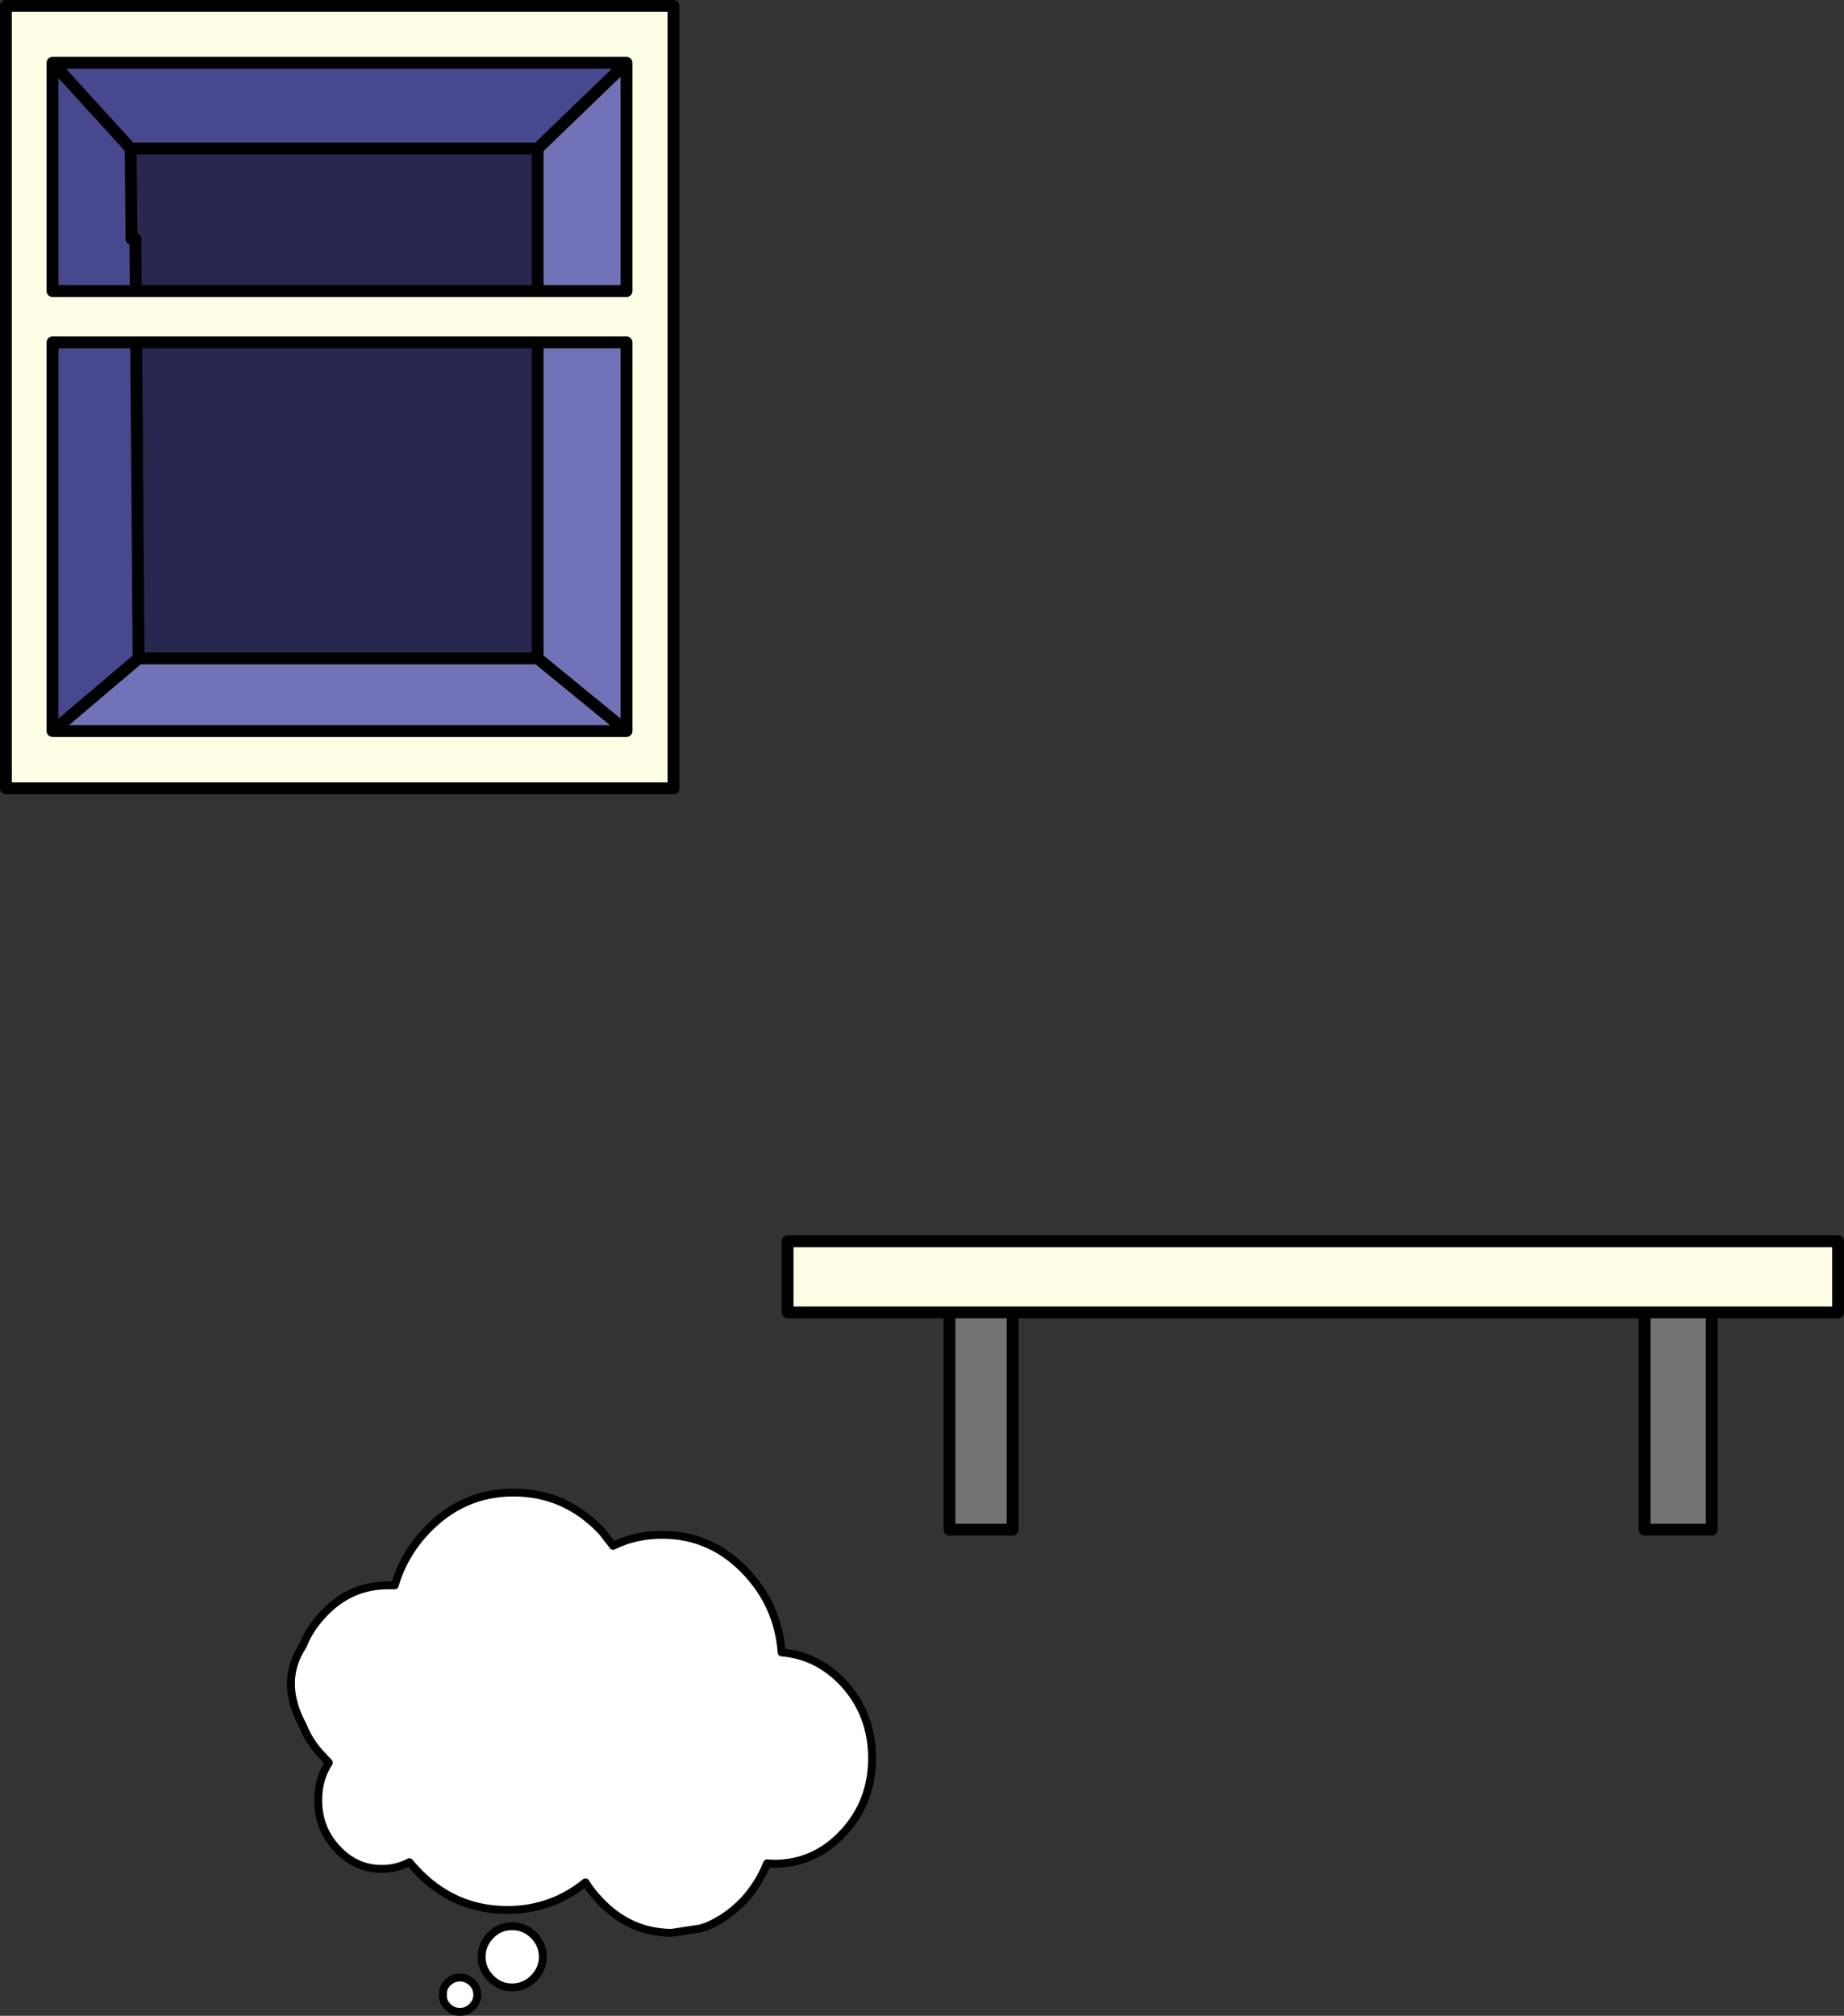
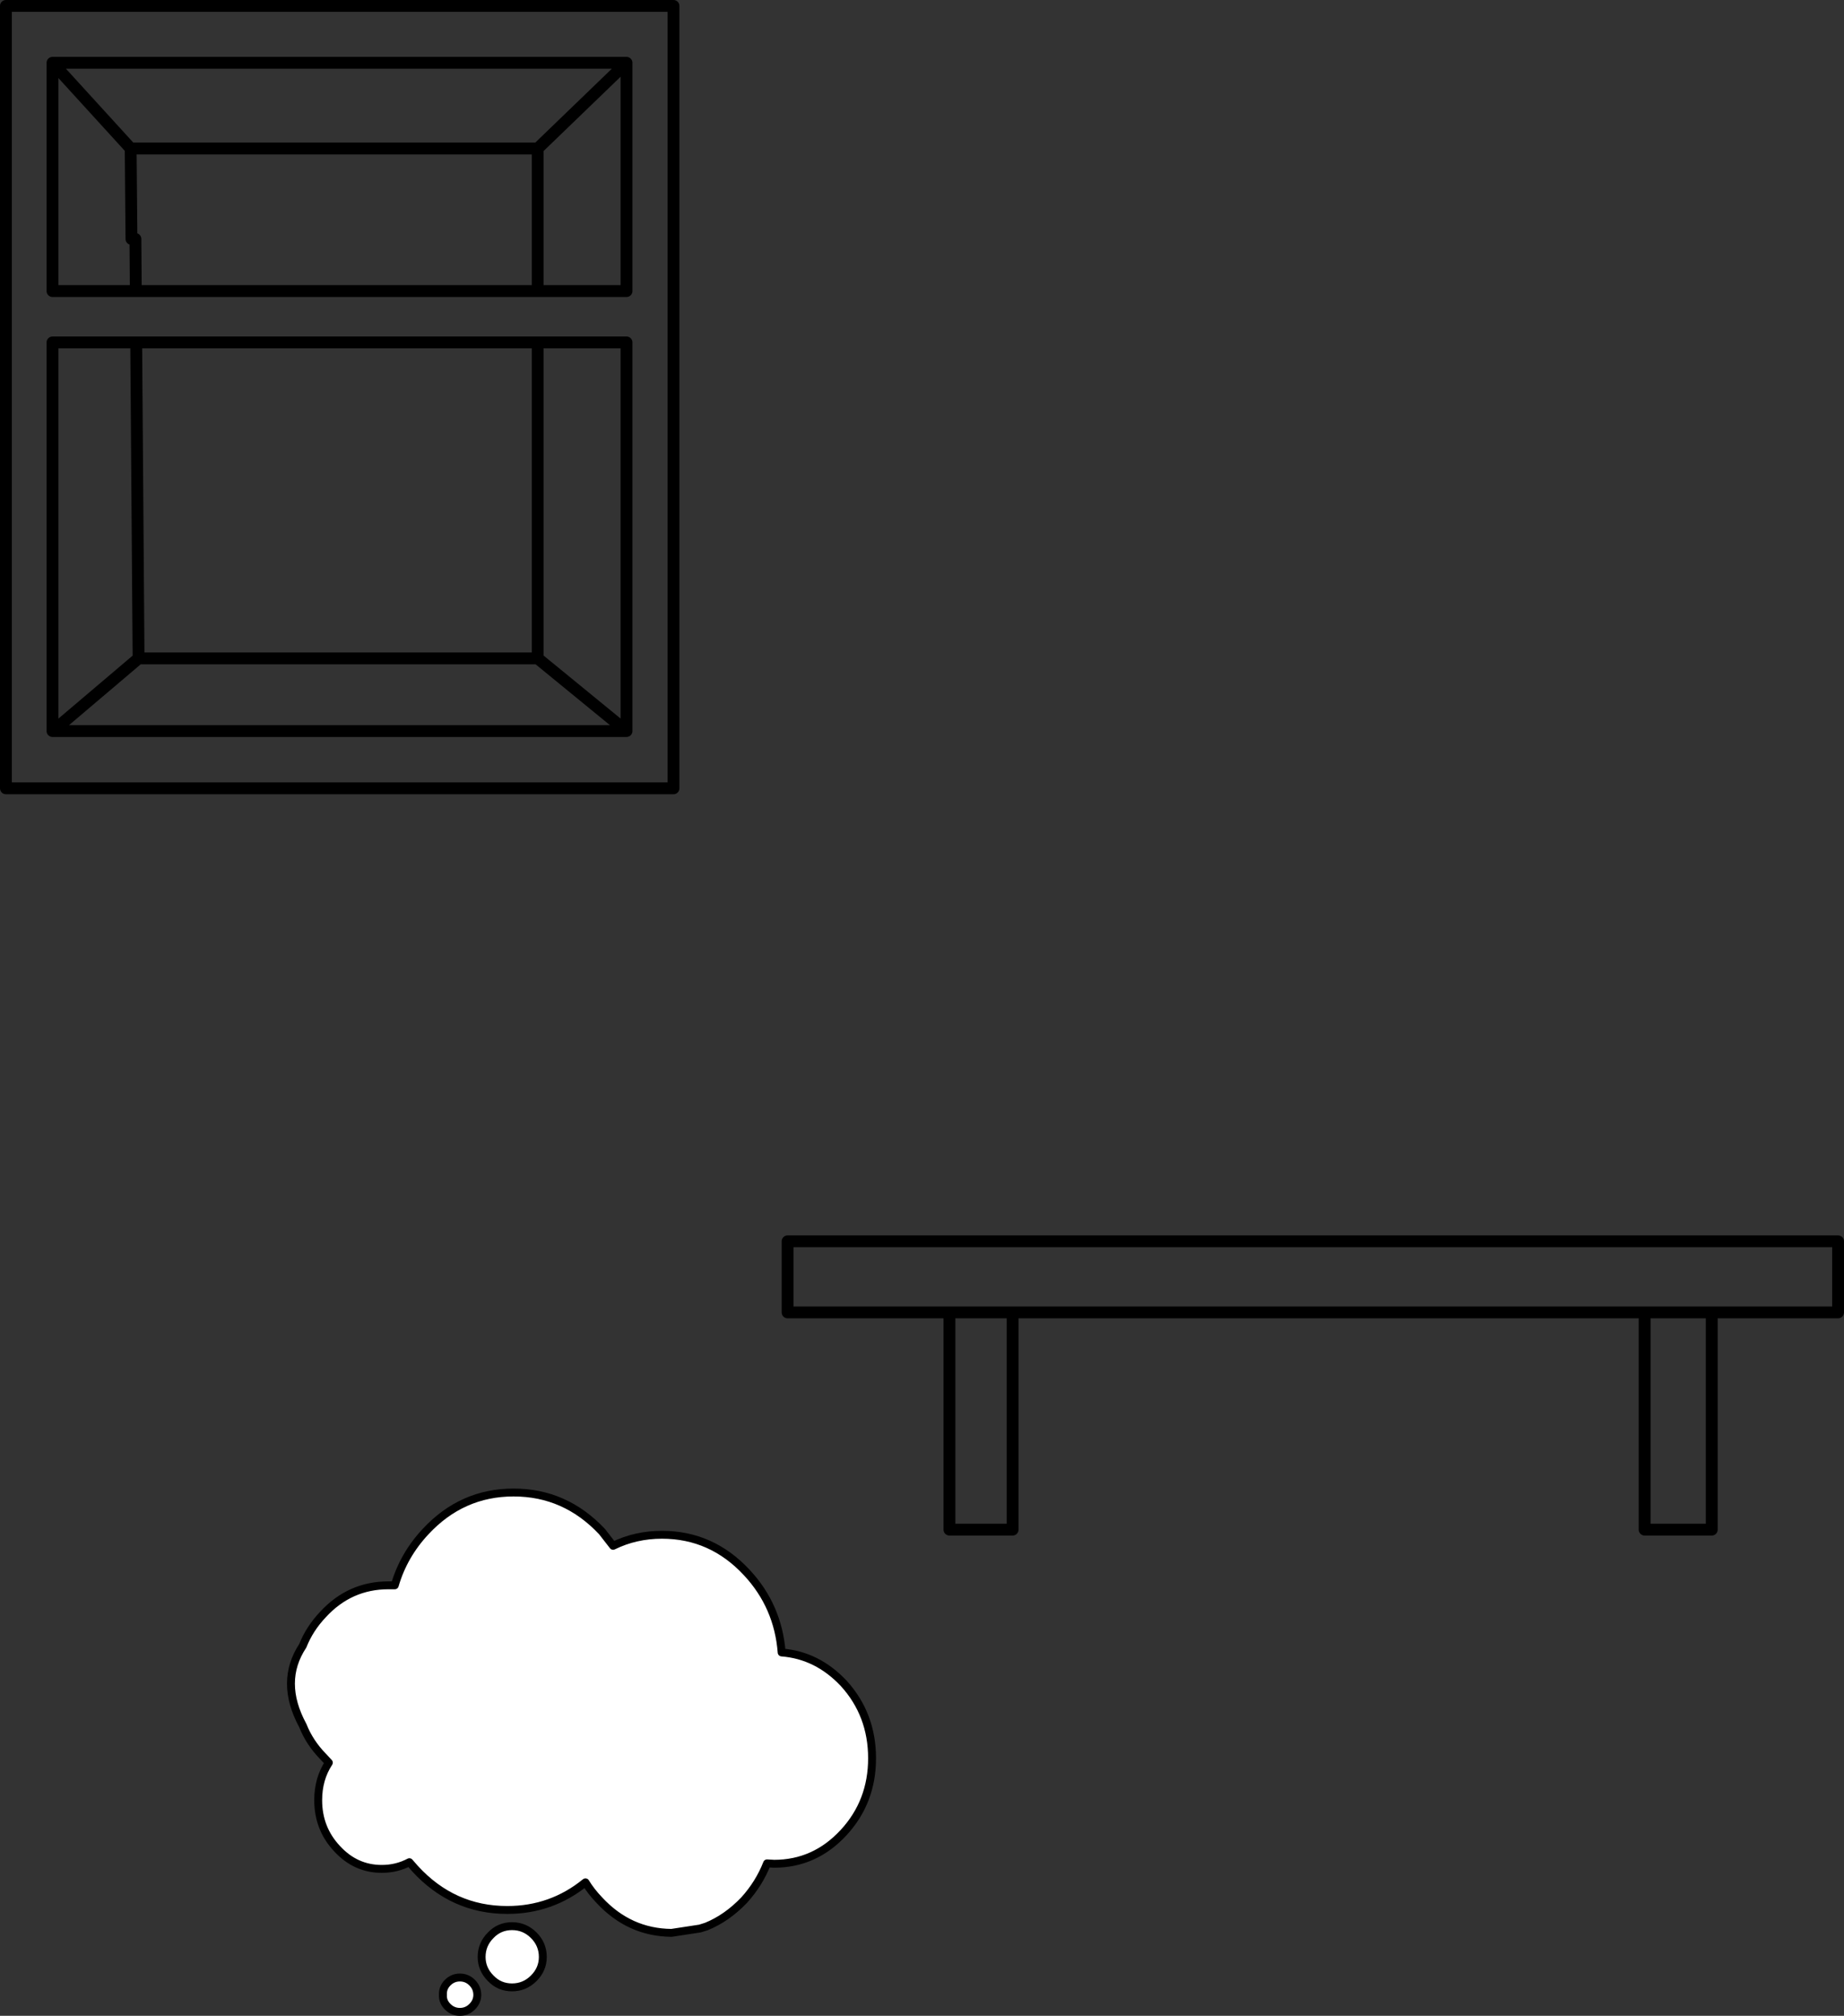
<svg xmlns="http://www.w3.org/2000/svg" height="255.2px" width="233.55px">
  <rect width="100%" height="100%" fill="#333333" stroke="none" />
  <g transform="matrix(1.0, 0.0, 0.0, 1.0, 48.5, 129.7)">
-     <path d="M19.6 -110.9 L30.85 -121.75 30.85 -92.85 19.6 -92.85 19.6 -110.9 M19.6 -86.35 L30.85 -86.35 30.85 -37.15 19.6 -46.35 30.85 -37.15 -41.8 -37.15 -30.95 -46.35 19.6 -46.35 19.6 -86.35" fill="#7272b8" fill-rule="evenodd" stroke="none" />
-     <path d="M19.6 -110.9 L19.6 -92.85 -31.3 -92.85 -31.35 -99.45 -31.85 -99.45 -31.95 -110.9 19.6 -110.9 M19.6 -86.35 L19.6 -46.35 -30.95 -46.35 -31.25 -86.35 19.6 -86.35" fill="#272750" fill-rule="evenodd" stroke="none" />
-     <path d="M19.6 -92.85 L30.85 -92.85 30.85 -121.75 -41.85 -121.75 -41.85 -92.85 -31.3 -92.85 19.6 -92.85 M30.85 -37.15 L30.85 -86.35 19.6 -86.35 -31.25 -86.35 -41.85 -86.35 -41.85 -37.15 -41.8 -37.15 30.85 -37.15 M36.8 -29.9 L-47.75 -29.9 -47.75 -128.95 36.8 -128.95 36.8 -29.9 M71.75 36.45 L51.25 36.45 51.25 27.45 184.3 27.45 184.3 36.45 168.3 36.45 159.8 36.45 79.75 36.45 71.75 36.45" fill="#ffffe6" fill-rule="evenodd" stroke="none" />
-     <path d="M30.85 -121.75 L19.6 -110.9 -31.95 -110.9 -41.85 -121.75 -31.95 -110.9 -31.85 -99.45 -31.35 -99.45 -31.3 -92.85 -41.85 -92.85 -41.85 -121.75 30.85 -121.75 M-41.8 -37.15 L-41.85 -37.15 -41.85 -86.35 -31.25 -86.35 -30.95 -46.35 -41.8 -37.15" fill="#47488d" fill-rule="evenodd" stroke="none" />
-     <path d="M168.3 36.45 L168.3 63.95 159.8 63.95 159.8 36.45 168.3 36.45 M79.75 36.45 L79.75 63.95 71.75 63.95 71.75 36.45 79.75 36.45" fill="#737373" fill-rule="evenodd" stroke="none" />
    <path d="M0.7 71.0 L1.5 71.0 Q2.6 67.2 5.4 64.2 10.0 59.25 16.55 59.25 23.1 59.25 27.75 64.2 L29.15 66.0 Q32.0 64.6 35.35 64.6 41.65 64.6 46.1 69.4 50.05 73.65 50.5 79.5 55.0 79.85 58.35 83.4 61.95 87.35 61.95 92.9 61.95 98.4 58.35 102.3 54.7 106.25 49.55 106.25 L48.65 106.2 Q47.65 108.75 45.75 110.85 43.55 113.15 40.95 114.2 L40.15 114.45 36.55 115.0 Q31.2 114.95 27.4 110.85 26.35 109.75 25.65 108.6 21.35 112.1 15.75 112.1 8.85 112.1 4.05 106.85 L3.35 106.05 Q1.75 106.9 -0.15 106.9 -3.45 106.9 -5.8 104.35 -8.2 101.8 -8.2 98.2 -8.2 95.5 -6.85 93.45 L-7.6 92.65 Q-9.3 90.9 -10.15 88.75 -13.15 83.2 -10.15 78.65 -9.3 76.5 -7.6 74.7 -4.2 71.0 0.7 71.0 M8.2 121.3 Q8.85 120.65 9.75 120.65 10.65 120.65 11.3 121.3 11.95 121.95 11.95 122.85 11.95 123.7 11.3 124.35 10.65 125.0 9.75 125.0 8.85 125.0 8.2 124.35 7.55 123.7 7.6 122.85 7.55 121.95 8.2 121.3 M19.1 115.3 Q20.25 116.45 20.25 118.05 20.25 119.6 19.1 120.75 17.95 121.9 16.35 121.9 14.75 121.9 13.65 120.75 12.5 119.6 12.5 118.05 12.5 116.45 13.65 115.3 14.75 114.15 16.35 114.15 17.95 114.15 19.1 115.3" fill="#ffffff" fill-rule="evenodd" stroke="none" />
    <path d="M30.85 -121.75 L19.6 -110.9 19.6 -92.85 30.85 -92.85 30.85 -121.75 -41.85 -121.75 -31.95 -110.9 19.6 -110.9 M30.85 -37.15 L30.85 -86.35 19.6 -86.35 19.6 -46.35 30.85 -37.15 -41.8 -37.15 -41.85 -37.15 -41.85 -86.35 -31.25 -86.35 19.6 -86.35 M36.8 -29.9 L-47.75 -29.9 -47.75 -128.95 36.8 -128.95 36.8 -29.9 M71.75 36.45 L51.25 36.45 51.25 27.45 184.3 27.45 184.3 36.45 168.3 36.45 168.3 63.95 159.8 63.95 159.8 36.45 79.75 36.45 79.75 63.95 71.75 63.95 71.75 36.45 79.75 36.45 M168.3 36.45 L159.8 36.45 M-31.3 -92.85 L-31.35 -99.45 -31.85 -99.45 -31.95 -110.9 M-31.25 -86.35 L-30.95 -46.35 19.6 -46.35 M-30.95 -46.35 L-41.8 -37.15 M-41.85 -121.75 L-41.85 -92.85 -31.3 -92.85 19.6 -92.85" fill="none" stroke="#000000" stroke-linecap="round" stroke-linejoin="round" stroke-width="1.5" />
    <path d="M0.7 71.0 Q-4.2 71.0 -7.6 74.7 -9.3 76.5 -10.15 78.65 -13.15 83.2 -10.15 88.75 -9.3 90.9 -7.6 92.65 L-6.85 93.45 Q-8.2 95.5 -8.2 98.2 -8.2 101.8 -5.8 104.35 -3.45 106.9 -0.15 106.9 1.75 106.9 3.35 106.05 L4.05 106.85 Q8.85 112.1 15.75 112.1 21.35 112.1 25.65 108.6 26.35 109.75 27.4 110.85 31.2 114.95 36.55 115.0 L40.15 114.45 40.95 114.2 Q43.55 113.15 45.75 110.85 47.65 108.75 48.65 106.2 L49.55 106.25 Q54.7 106.25 58.35 102.3 61.95 98.4 61.95 92.9 61.95 87.35 58.35 83.4 55.0 79.85 50.5 79.5 50.05 73.65 46.1 69.4 41.65 64.6 35.35 64.6 32.0 64.6 29.15 66.0 L27.75 64.2 Q23.1 59.25 16.55 59.25 10.0 59.25 5.4 64.2 2.6 67.2 1.5 71.0 L0.7 71.0 M8.2 121.3 Q8.85 120.65 9.75 120.65 10.65 120.65 11.3 121.3 11.95 121.95 11.95 122.85 11.95 123.7 11.3 124.35 10.65 125.0 9.75 125.0 8.85 125.0 8.2 124.35 7.55 123.7 7.6 122.85 7.55 121.95 8.2 121.3 M19.1 115.3 Q20.25 116.45 20.25 118.05 20.25 119.6 19.1 120.75 17.95 121.9 16.35 121.9 14.75 121.9 13.65 120.75 12.5 119.6 12.5 118.05 12.5 116.45 13.65 115.3 14.75 114.15 16.35 114.15 17.95 114.15 19.1 115.3" fill="none" stroke="#000000" stroke-linecap="round" stroke-linejoin="round" stroke-width="1.0" />
  </g>
</svg>